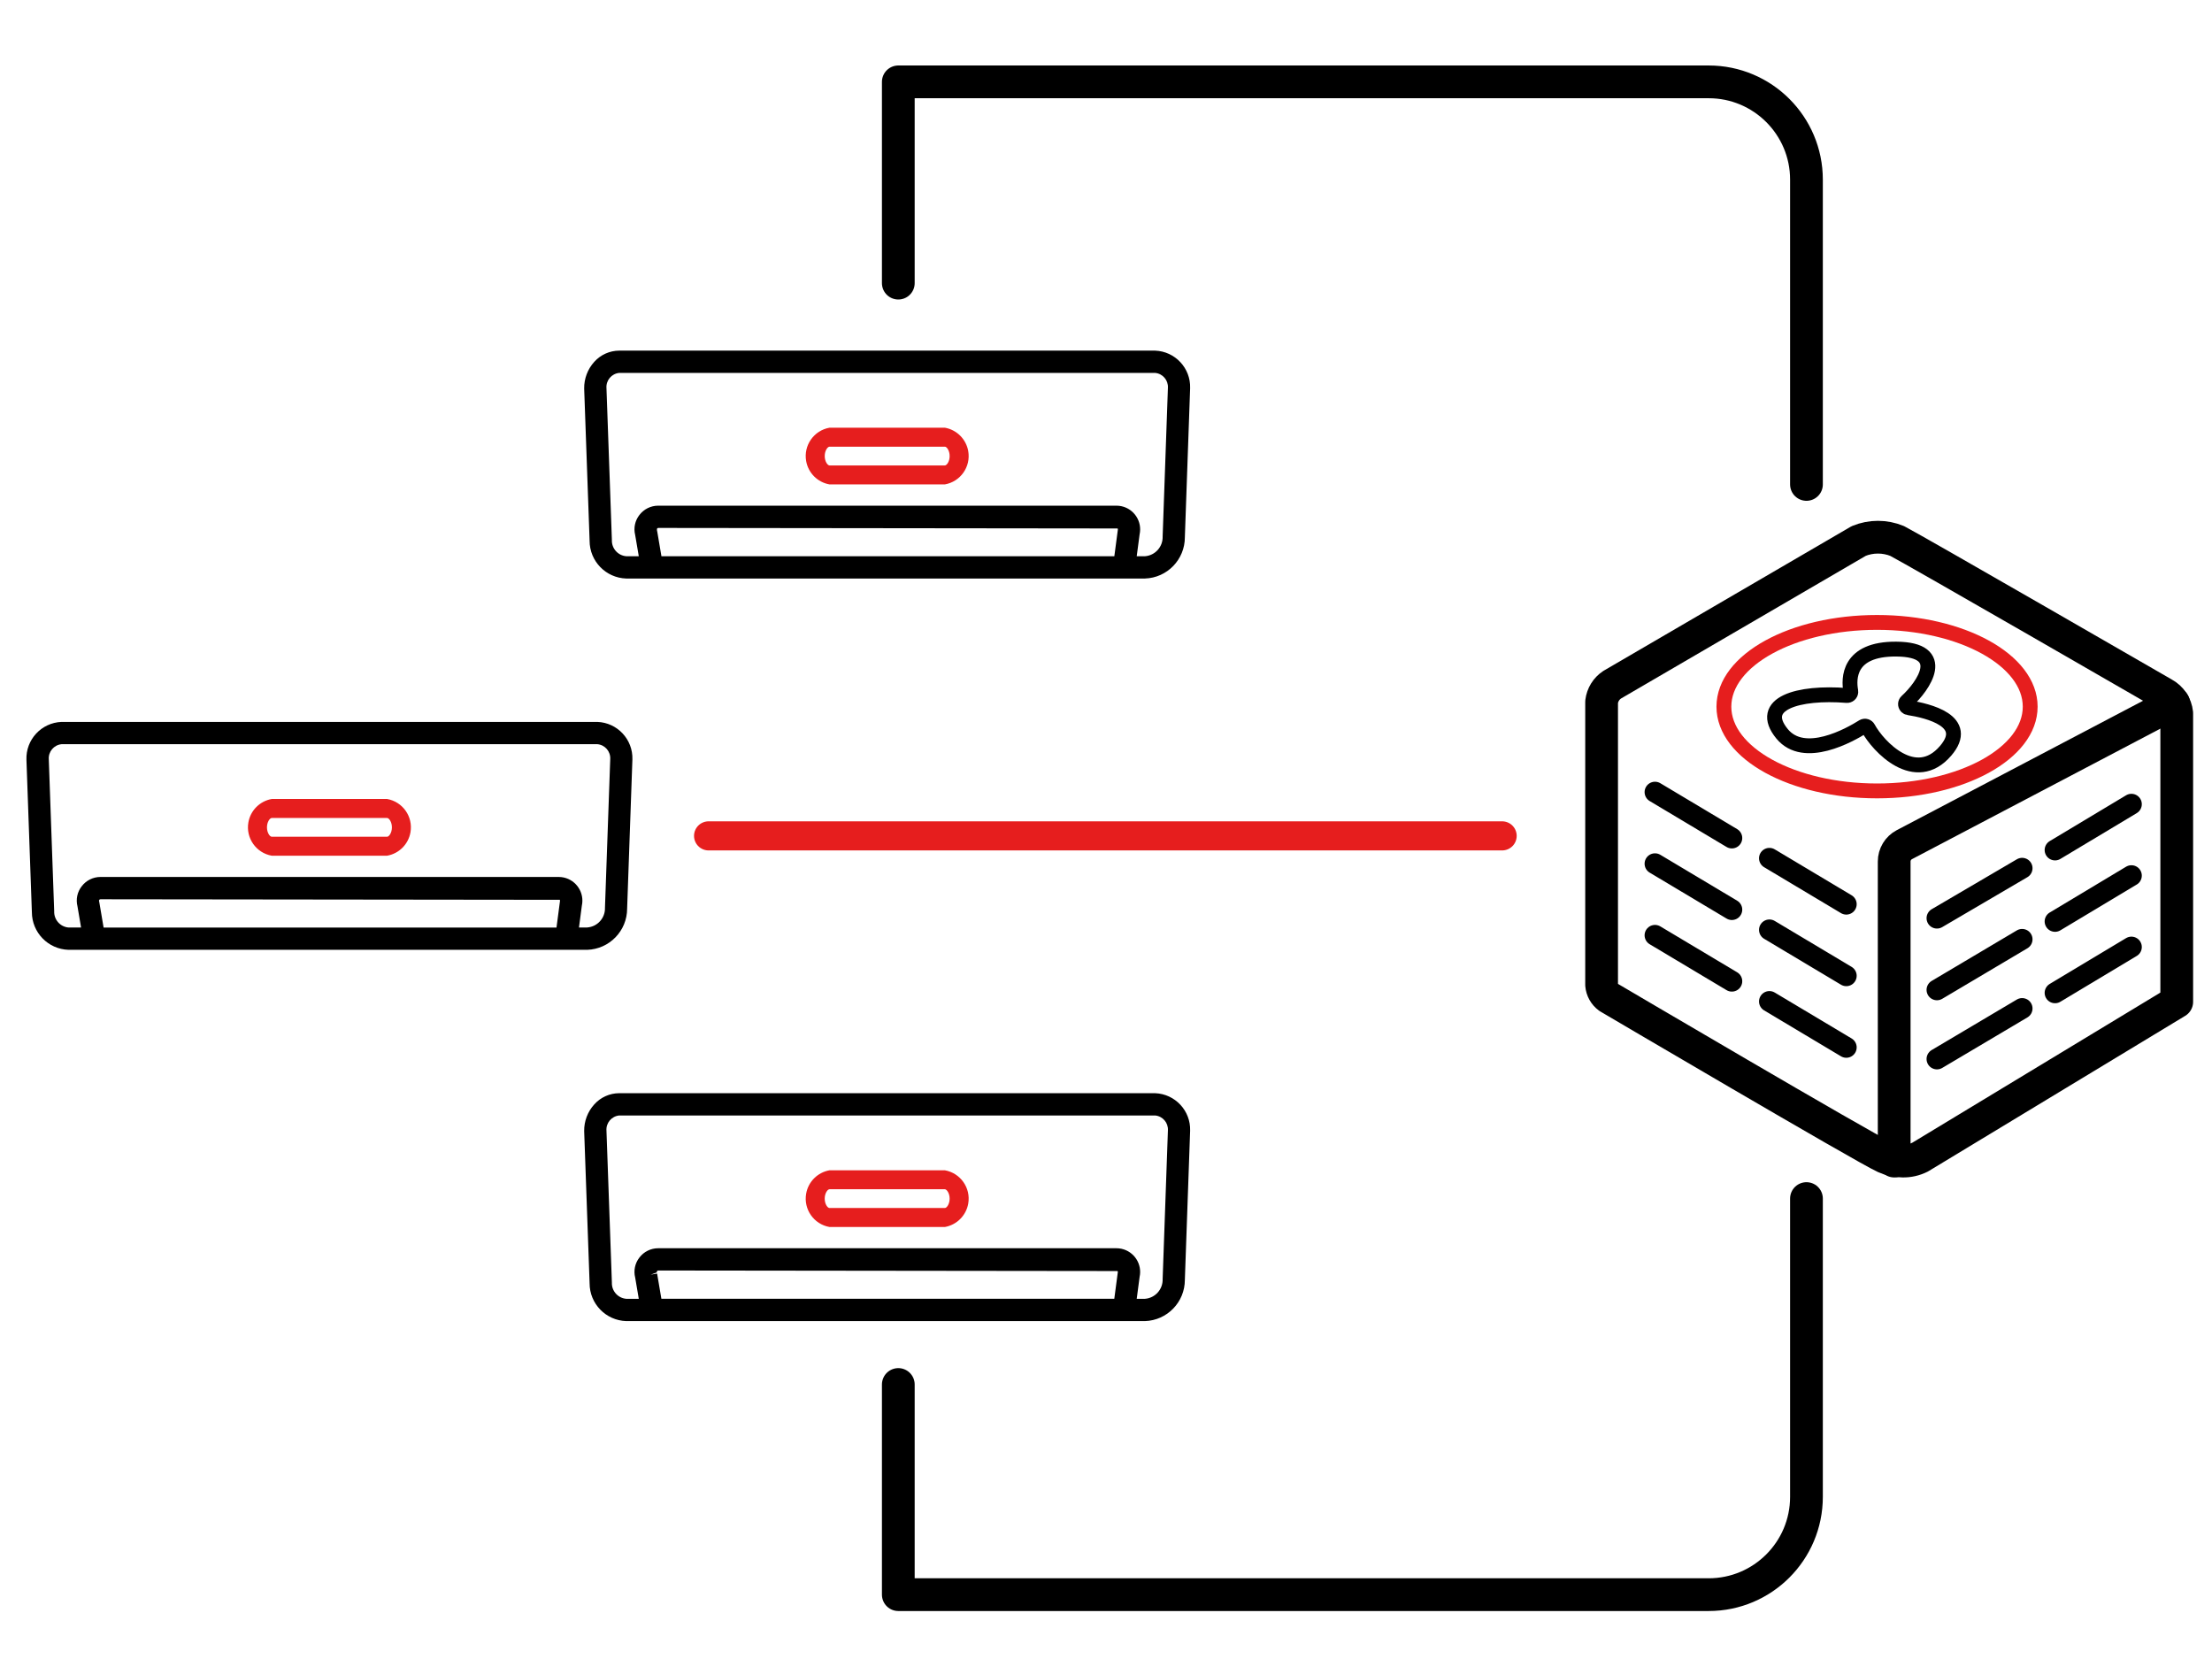
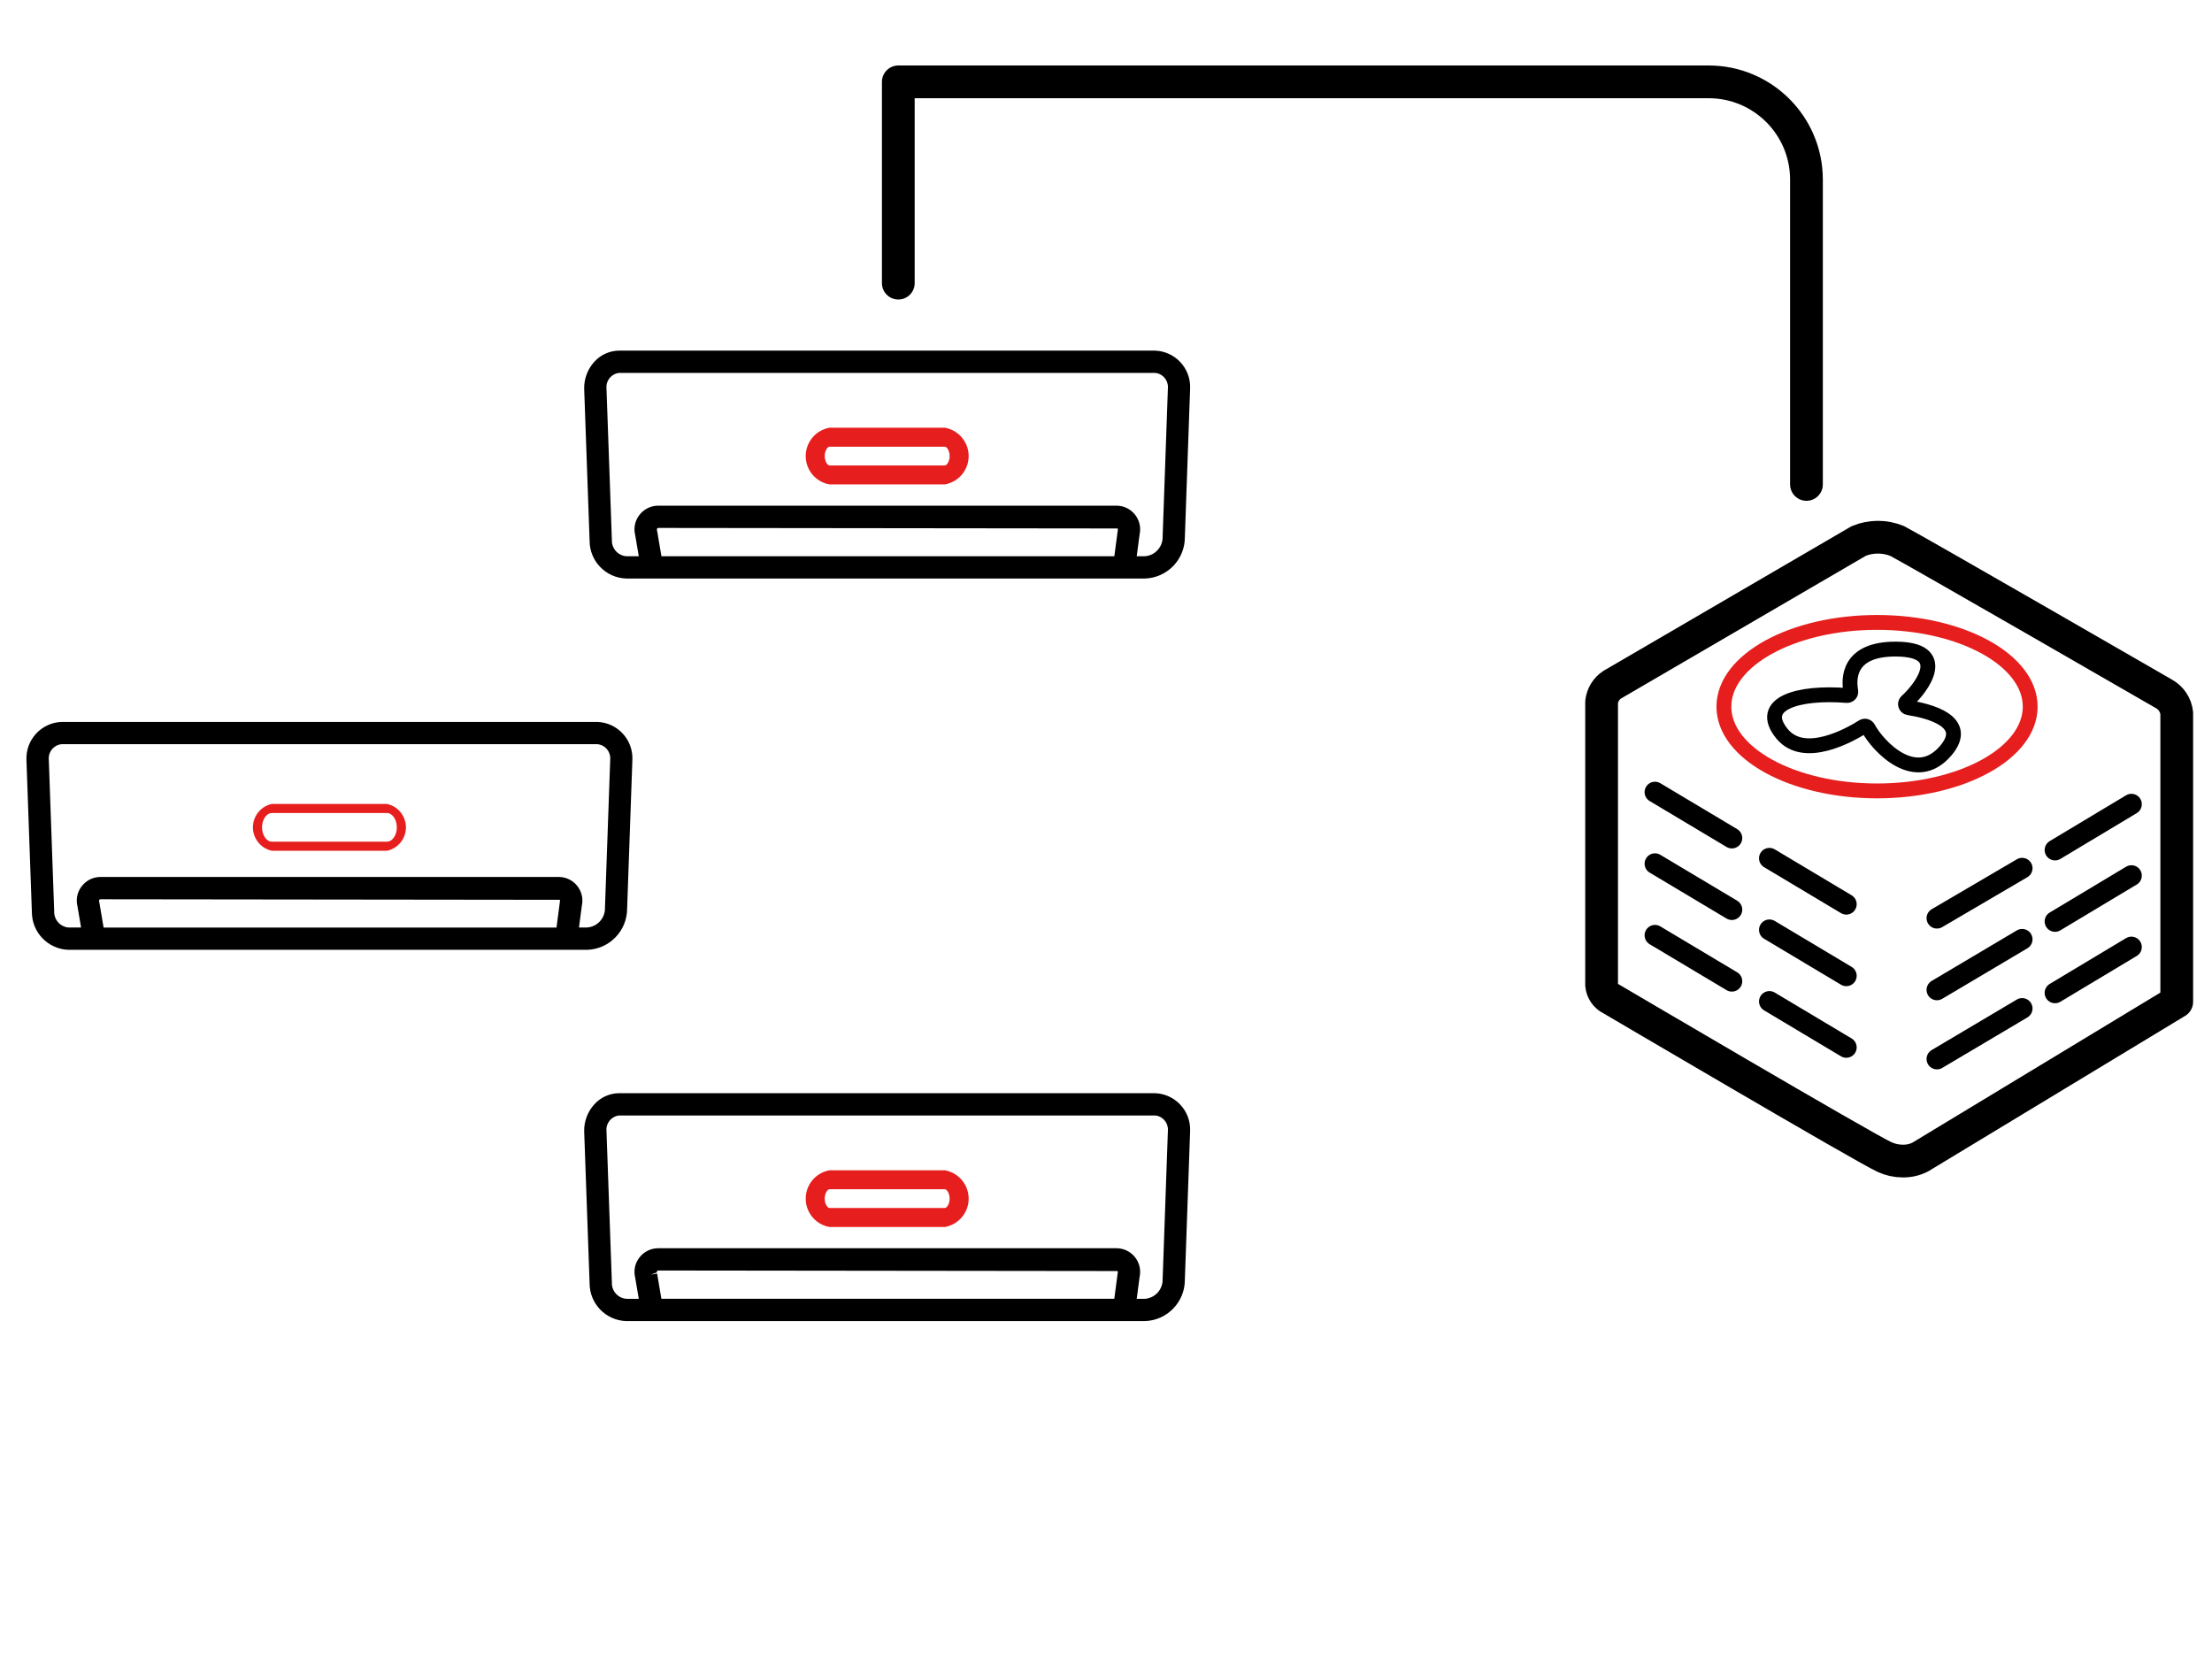
<svg xmlns="http://www.w3.org/2000/svg" version="1.1" id="Layer_1" x="0px" y="0px" width="152px" height="114px" viewBox="0 4.729 152 114" enable-background="new 0 4.729 152 114" xml:space="preserve">
  <g id="Group_147" transform="translate(-982.966 -2475.019)">
-     <path id="Path_273" fill="none" stroke="#E61E1E" stroke-width="2" stroke-linecap="round" stroke-linejoin="round" d="   M1086.187,2537.186h-54.53" />
-     <path id="Path_274" fill="none" stroke="#000000" stroke-width="2.25" stroke-linecap="round" stroke-linejoin="round" d="   M1107.099,2562.109v20.497c0,3.711-3.009,6.72-6.72,6.72h-55.685v-14.441" />
    <path id="Path_275" fill="none" stroke="#000000" stroke-width="2.25" stroke-linecap="round" stroke-linejoin="round" d="   M1107.099,2513.036v-20.944c0-3.711-3.008-6.719-6.719-6.719c0,0,0,0-0.001,0h-55.685v13.831" />
    <g id="Group_140">
      <path id="Path_276" fill="none" stroke="#000000" stroke-width="2.25" stroke-linecap="round" stroke-linejoin="round" d="    M1093.742,2526.803l16.948-9.88c0.846-0.348,1.795-0.348,2.641,0c1.201,0.618,18.32,10.498,18.32,10.498    c0.5,0.271,0.834,0.772,0.892,1.338v19.83l-17.634,10.671c-0.373,0.187-0.786,0.28-1.203,0.271    c-0.425-0.002-0.845-0.095-1.233-0.271c-1.373-0.618-18.971-10.978-18.971-10.978c-0.276-0.203-0.451-0.516-0.48-0.857v-19.452    C1093.08,2527.496,1093.343,2527.069,1093.742,2526.803z" />
      <line id="Line_65" fill="none" stroke="#000000" stroke-width="1.427" stroke-linecap="round" x1="1116.065" y1="2542.841" x2="1121.919" y2="2539.409" />
      <line id="Line_66" fill="none" stroke="#000000" stroke-width="1.427" stroke-linecap="round" x1="1124.18" y1="2538.158" x2="1129.429" y2="2535.009" />
      <line id="Line_67" fill="none" stroke="#000000" stroke-width="1.427" stroke-linecap="round" x1="1124.18" y1="2543.065" x2="1129.429" y2="2539.917" />
      <line id="Line_68" fill="none" stroke="#000000" stroke-width="1.427" stroke-linecap="round" x1="1124.18" y1="2547.973" x2="1129.429" y2="2544.824" />
      <line id="Line_69" fill="none" stroke="#000000" stroke-width="1.427" stroke-linecap="round" x1="1116.065" y1="2547.768" x2="1121.919" y2="2544.295" />
      <line id="Line_70" fill="none" stroke="#000000" stroke-width="1.427" stroke-linecap="round" x1="1116.065" y1="2552.518" x2="1121.919" y2="2549.046" />
      <line id="Line_71" fill="none" stroke="#000000" stroke-width="1.427" stroke-linecap="round" x1="1096.69" y1="2534.179" x2="1101.973" y2="2537.335" />
      <line id="Line_72" fill="none" stroke="#000000" stroke-width="1.427" stroke-linecap="round" x1="1096.69" y1="2539.098" x2="1101.973" y2="2542.254" />
      <line id="Line_73" fill="none" stroke="#000000" stroke-width="1.427" stroke-linecap="round" x1="1096.69" y1="2544.018" x2="1101.973" y2="2547.174" />
      <line id="Line_74" fill="none" stroke="#000000" stroke-width="1.427" stroke-linecap="round" x1="1104.553" y1="2538.725" x2="1109.836" y2="2541.881" />
      <line id="Line_75" fill="none" stroke="#000000" stroke-width="1.427" stroke-linecap="round" x1="1104.553" y1="2543.644" x2="1109.836" y2="2546.8" />
      <line id="Line_76" fill="none" stroke="#000000" stroke-width="1.427" stroke-linecap="round" x1="1104.553" y1="2548.564" x2="1109.836" y2="2551.72" />
      <g id="Group_139">
        <ellipse id="Ellipse_4" fill="none" stroke="#E61E1E" stroke-width="1.02" stroke-linecap="round" cx="1111.949" cy="2528.307" rx="10.524" ry="5.789" />
        <path id="Path_277" fill="none" stroke="#000000" stroke-width="1.02" stroke-linecap="round" d="M1109.872,2527.538     c0.141,0.011,0.264-0.095,0.275-0.236c0.002-0.022,0.001-0.044-0.003-0.066c-0.153-0.826-0.206-2.908,3.124-2.885     c3.623,0.025,1.882,2.532,0.718,3.595c-0.103,0.094-0.109,0.254-0.015,0.356c0.039,0.042,0.09,0.07,0.147,0.078     c1.326,0.206,4.301,0.913,2.543,2.961c-2.075,2.417-4.631-0.286-5.322-1.562c-0.066-0.123-0.219-0.169-0.342-0.103     c-0.007,0.004-0.013,0.008-0.02,0.012c-0.889,0.56-4.03,2.334-5.552,0.487C1103.705,2528.081,1106.54,2527.273,1109.872,2527.538     z" />
      </g>
-       <path id="Path_278" fill="none" stroke="#000000" stroke-width="2.25" stroke-linecap="round" stroke-linejoin="round" d="    M1132.329,2528.068l-18.505,9.723c-0.429,0.226-0.697,0.67-0.697,1.155v20.586" />
    </g>
    <g id="Group_141">
      <path id="Path_279" d="M1062.341,2503.842h-36.822c-0.656,0.002-1.281,0.282-1.718,0.771c-0.454,0.501-0.702,1.156-0.693,1.832    l0.373,10.462c0,1.403,1.115,2.552,2.518,2.595h35.641c1.531-0.048,2.747-1.304,2.745-2.837l0.362-10.247    C1064.79,2505.045,1063.715,2503.893,1062.341,2503.842z M1061.641,2517.971h-0.564l0.198-1.501    c0.191-0.878-0.366-1.745-1.244-1.937c-0.115-0.025-0.232-0.037-0.35-0.037h-31.48c-0.512-0.002-0.995,0.238-1.303,0.647    c-0.3,0.387-0.405,0.891-0.286,1.365l0.248,1.462H1026c-0.576-0.047-1.012-0.541-0.988-1.119l-0.372-10.433    c-0.041-0.53,0.35-0.996,0.879-1.046h36.822c0.522,0.048,0.912,0.502,0.879,1.025l-0.362,10.213    C1062.883,2517.318,1062.346,2517.918,1061.641,2517.971L1061.641,2517.971z M1027.672,2516.313l0.446-0.076    c-0.014-0.055-0.014-0.114,0-0.169c0.02-0.026,0.051-0.042,0.084-0.042l31.56,0.036c0.011,0.013,0.032,0.038,0.01,0.145    l-0.233,1.763h-31.122l-0.294-1.733l-0.446,0.076H1027.672z" />
      <path id="Path_280" fill="#E61E1E" d="M1047.892,2509.138h-7.924c-1.076,0.189-1.796,1.215-1.607,2.291    c0.144,0.82,0.786,1.463,1.607,1.606h7.924c1.076-0.189,1.796-1.215,1.607-2.291    C1049.354,2509.925,1048.712,2509.282,1047.892,2509.138z M1047.892,2510.442c0.133,0,0.33,0.271,0.33,0.645    s-0.197,0.644-0.33,0.644h-7.924c-0.133,0-0.33-0.271-0.33-0.644c0-0.373,0.197-0.645,0.33-0.645" />
    </g>
    <g id="Group_144">
      <path id="Path_281" d="M1024.014,2529.355h-36.822c-1.384,0.055-2.462,1.22-2.409,2.604l0.373,10.462    c0.001,1.403,1.115,2.552,2.518,2.595h35.641c1.531-0.049,2.746-1.305,2.745-2.837l0.362-10.247    C1026.465,2530.558,1025.389,2529.406,1024.014,2529.355z M1023.315,2543.484h-0.564l0.197-1.502    c0.191-0.878-0.367-1.745-1.245-1.936c-0.114-0.025-0.231-0.037-0.348-0.037h-31.476c-0.512-0.002-0.995,0.237-1.303,0.647    c-0.301,0.387-0.406,0.891-0.287,1.366l0.248,1.462h-0.859c-0.576-0.048-1.011-0.541-0.988-1.119l-0.371-10.433    c-0.041-0.53,0.349-0.995,0.878-1.046h36.822c0.522,0.048,0.912,0.502,0.88,1.026l-0.362,10.212    c0.023,0.706-0.516,1.305-1.221,1.356L1023.315,2543.484z M989.788,2541.582c0.02-0.026,0.051-0.041,0.083-0.04l31.56,0.037    c0.008,0.012,0.03,0.037,0.008,0.144l-0.233,1.763h-31.121l-0.293-1.733l-0.018-0.08    C989.764,2541.642,989.769,2541.608,989.788,2541.582z" />
      <g id="Group_143">
        <g id="Group_142">
          <path id="Path_282" fill="#E61E1E" d="M1009.565,2534.991h-7.924c-0.889,0.194-1.452,1.073-1.258,1.961      c0.137,0.629,0.629,1.121,1.258,1.258h7.924c0.889-0.194,1.452-1.072,1.258-1.961      C1010.686,2535.62,1010.195,2535.128,1009.565,2534.991z M1009.565,2537.583h-7.924c-0.362,0-0.669-0.452-0.669-0.983      s0.307-0.983,0.669-0.983h7.924c0.362,0,0.67,0.452,0.67,0.983S1009.929,2537.583,1009.565,2537.583z" />
-           <path id="Path_283" fill="#E61E1E" d="M1009.565,2538.549h-7.924c-1.076-0.189-1.796-1.215-1.607-2.291      c0.144-0.82,0.786-1.463,1.607-1.607h7.924c1.076,0.189,1.796,1.215,1.607,2.291      C1011.028,2537.763,1010.386,2538.405,1009.565,2538.549z M1001.641,2535.957c-0.133,0-0.33,0.271-0.33,0.644      c0,0.372,0.197,0.644,0.33,0.644h7.924c0.133,0,0.331-0.271,0.331-0.644c0-0.373-0.198-0.644-0.331-0.644H1001.641z" />
        </g>
      </g>
    </g>
    <g id="Group_146">
      <path id="Path_284" d="M1062.341,2554.868h-36.822c-0.656,0.001-1.281,0.282-1.718,0.771c-0.454,0.501-0.702,1.156-0.693,1.832    l0.373,10.462c0,1.403,1.115,2.552,2.518,2.595h35.641c1.531-0.048,2.747-1.304,2.745-2.837l0.362-10.247    C1064.79,2556.072,1063.715,2554.92,1062.341,2554.868z M1061.641,2568.997h-0.564l0.198-1.502    c0.191-0.878-0.367-1.745-1.245-1.936c-0.115-0.025-0.232-0.037-0.349-0.037h-31.48c-0.512-0.002-0.995,0.237-1.303,0.647    c-0.3,0.387-0.405,0.891-0.286,1.366l0.248,1.462H1026c-0.576-0.048-1.012-0.541-0.988-1.119l-0.372-10.434    c-0.041-0.53,0.35-0.995,0.879-1.045h36.822c0.522,0.048,0.912,0.501,0.879,1.025l-0.362,10.213    C1062.883,2568.344,1062.346,2568.944,1061.641,2568.997L1061.641,2568.997z M1027.672,2567.339l0.429-0.155    c-0.01-0.031-0.004-0.065,0.016-0.091c0.02-0.026,0.051-0.041,0.083-0.041l31.56,0.037c0.009,0.012,0.031,0.037,0.009,0.144    l-0.233,1.763h-31.122l-0.294-1.734l-0.446,0.076H1027.672z" />
      <g id="Group_145">
        <path id="Path_285" fill="#E61E1E" d="M1047.892,2560.503h-7.924c-0.889,0.195-1.452,1.075-1.256,1.964     c0.138,0.628,0.628,1.118,1.256,1.256h7.924c0.889-0.193,1.454-1.071,1.26-1.96     C1049.015,2561.133,1048.523,2560.64,1047.892,2560.503z M1047.892,2563.097h-7.924c-0.362,0-0.669-0.452-0.669-0.983     c0-0.531,0.307-0.984,0.669-0.984h7.924c0.362,0,0.669,0.452,0.669,0.984C1048.561,2562.646,1048.254,2563.097,1047.892,2563.097     z" />
        <path id="Path_286" fill="#E61E1E" d="M1047.892,2564.063h-7.924c-1.076-0.189-1.796-1.215-1.607-2.291     c0.144-0.82,0.786-1.463,1.607-1.607h7.924c1.076,0.189,1.796,1.215,1.607,2.291     C1049.354,2563.276,1048.712,2563.918,1047.892,2564.063z M1039.967,2561.469c-0.133,0-0.33,0.271-0.33,0.645     c0,0.373,0.197,0.644,0.33,0.644h7.924c0.133,0,0.33-0.271,0.33-0.644c0-0.373-0.197-0.645-0.33-0.645H1039.967z" />
      </g>
    </g>
  </g>
</svg>